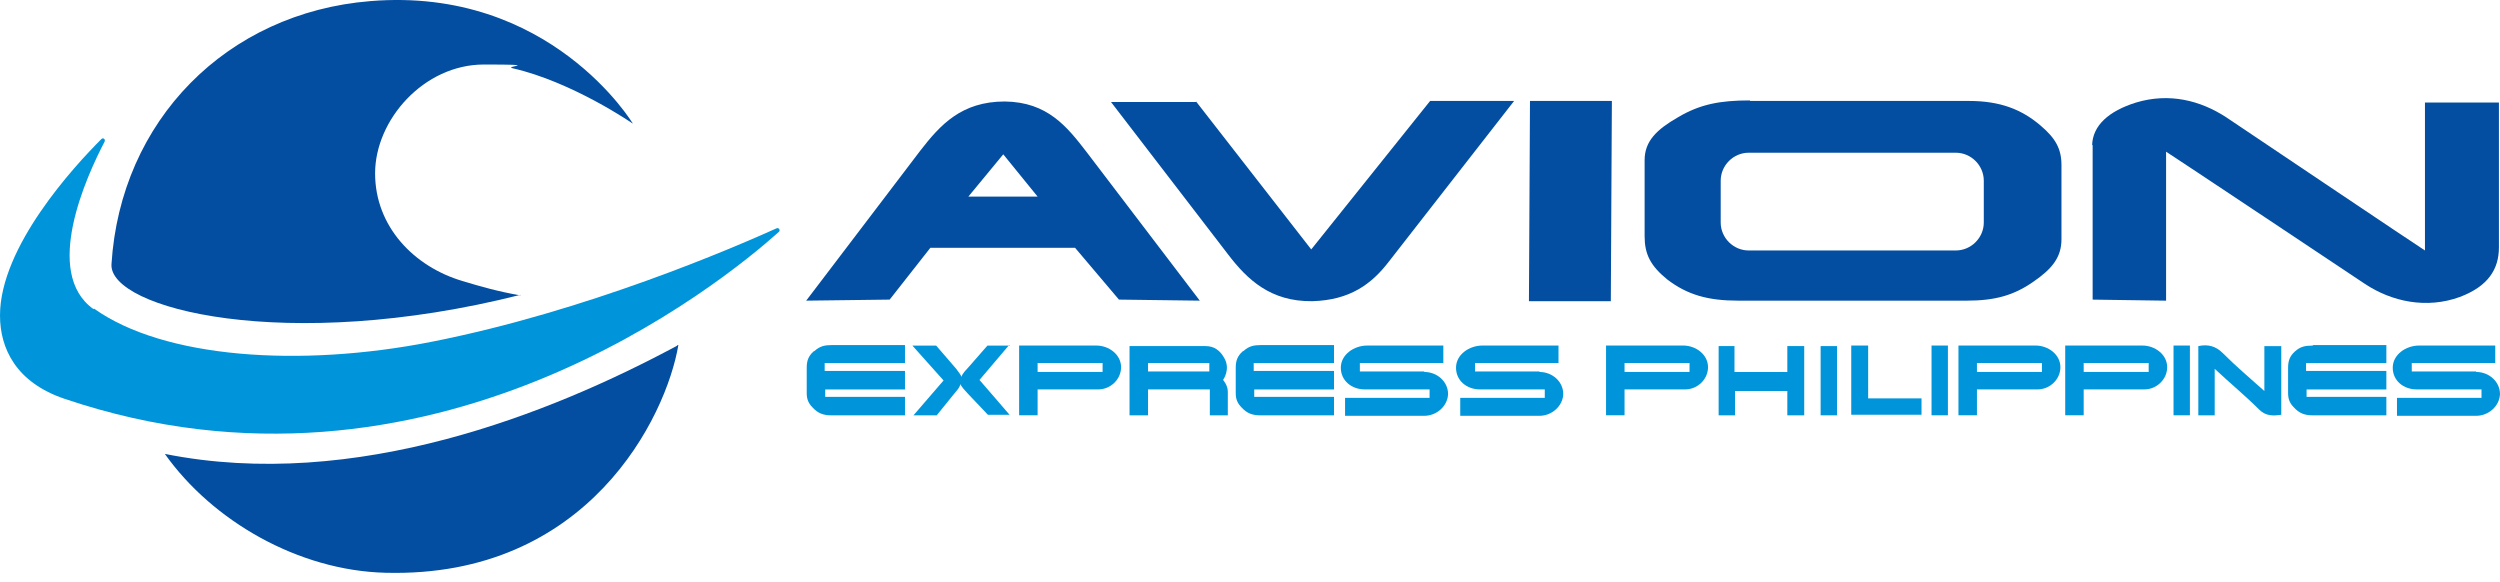
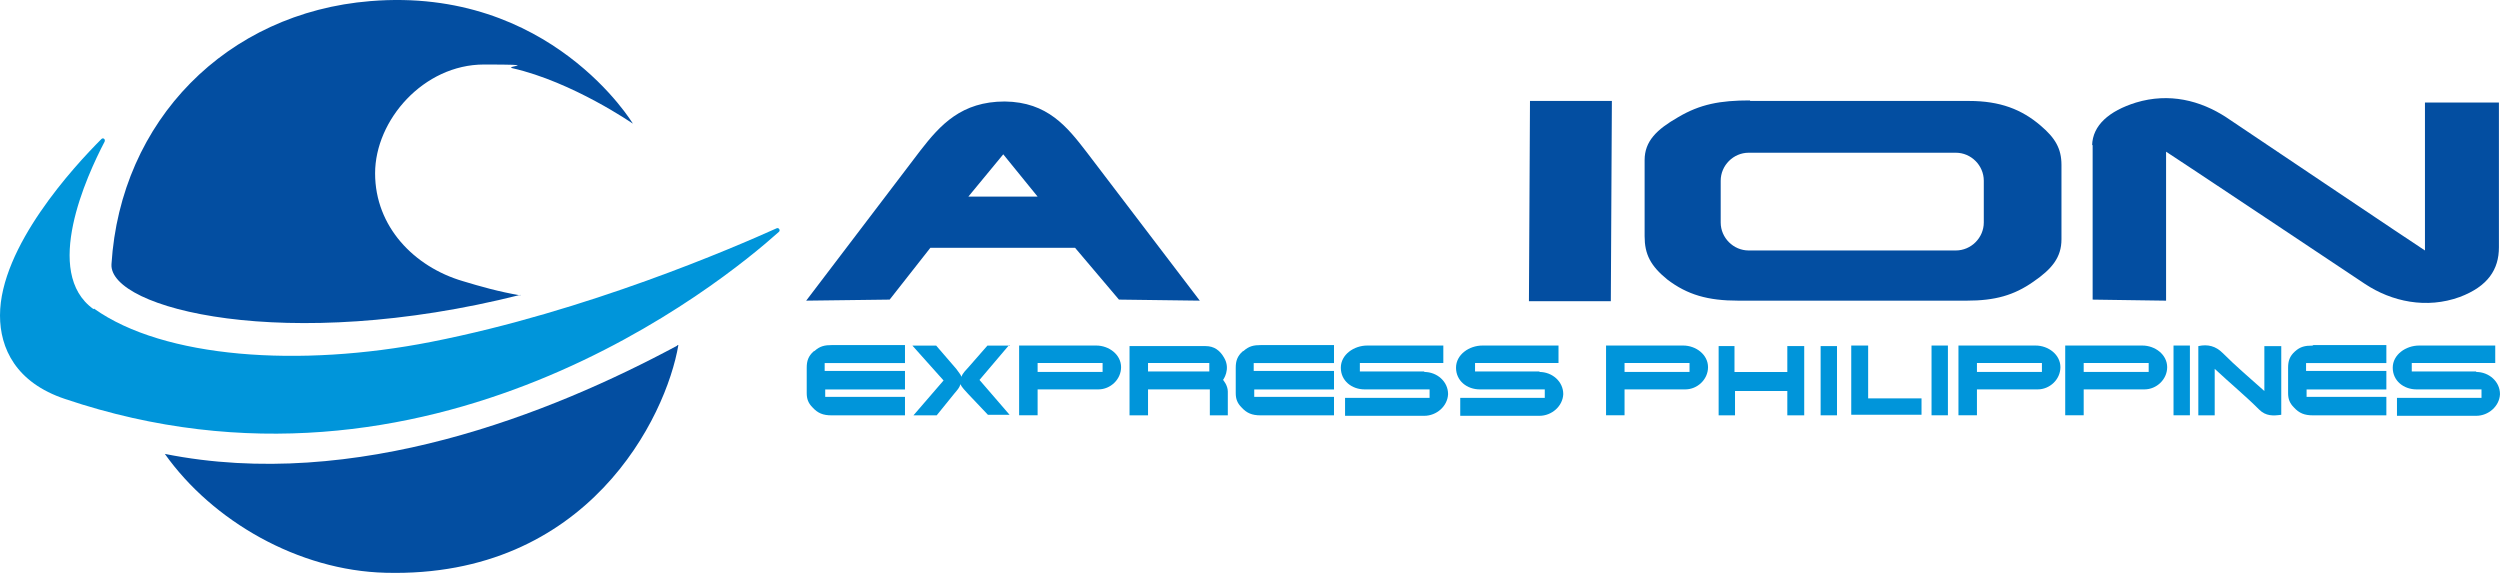
<svg xmlns="http://www.w3.org/2000/svg" width="176" height="41" viewBox="0 0 176 41" fill="none">
  <path fill-rule="evenodd" clip-rule="evenodd" d="M62.632 21.092L65.496 17.447H75.687L78.774 21.092L84.465 21.166L76.505 10.715C75.129 8.93 73.753 7.182 70.741 7.145C67.691 7.145 66.203 8.781 64.79 10.604L56.756 21.166L62.632 21.092ZM68.174 13.839L70.629 10.864L73.046 13.839H68.174Z" fill="#034EA1" />
-   <path fill-rule="evenodd" clip-rule="evenodd" d="M84.203 7.182H78.215L86.472 17.931C87.811 19.679 89.447 21.241 92.385 21.204C95.026 21.129 96.551 20.014 97.778 18.414L106.593 7.107H100.68L92.311 17.559L84.203 7.145V7.182Z" fill="#034EA1" />
  <path fill-rule="evenodd" clip-rule="evenodd" d="M113.476 7.107H107.711L107.637 21.204H113.402L113.476 7.107Z" fill="#034EA1" />
  <path fill-rule="evenodd" clip-rule="evenodd" d="M123.183 7.07C121.1 7.07 119.687 7.331 118.124 8.26C116.637 9.116 115.781 9.934 115.781 11.273V16.629C115.781 17.893 116.19 18.712 117.381 19.679C118.794 20.757 120.244 21.166 122.364 21.166H138.469C140.44 21.166 141.779 20.795 143.156 19.828C144.457 18.935 145.127 18.117 145.127 16.852V11.608C145.127 10.455 144.68 9.711 143.676 8.856C142.337 7.703 140.812 7.107 138.618 7.107H123.22L123.183 7.07ZM139.659 12.724V15.662C139.659 16.741 138.767 17.633 137.688 17.633H123.108C122.03 17.633 121.137 16.741 121.137 15.662V12.724C121.137 11.645 122.03 10.752 123.108 10.752H137.688C138.767 10.752 139.659 11.645 139.659 12.724Z" fill="#034EA1" />
  <path fill-rule="evenodd" clip-rule="evenodd" d="M147.322 10.195V21.093C147.285 21.093 152.492 21.167 152.492 21.167V10.679C152.529 10.679 166.477 19.977 166.477 19.977C168.374 21.242 170.829 21.762 173.172 20.907C175.143 20.163 175.924 18.973 175.924 17.411V7.22C175.961 7.22 170.717 7.22 170.717 7.22V17.634C170.68 17.634 156.732 8.261 156.732 8.261C154.91 7.071 152.715 6.513 150.372 7.22C148.475 7.815 147.322 8.819 147.285 10.232L147.322 10.195Z" fill="#034EA1" />
  <path d="M6.62 21.726C11.53 25.222 21.089 25.891 30.35 24.069C41.322 21.912 51.699 17.411 54.674 16.072C54.823 15.998 54.972 16.221 54.823 16.333C50.88 19.866 30.238 36.752 4.575 28.086C1.116 26.933 0 24.515 0 22.209C0 17.374 5.207 11.721 7.141 9.787C7.253 9.675 7.439 9.787 7.364 9.973C6.1 12.39 2.976 19.197 6.583 21.763L6.62 21.726Z" fill="#0095DA" />
  <path d="M47.683 24.33C38.831 29.091 24.995 34.633 11.605 31.955C14.953 36.678 21.015 40.175 27.152 40.323C41.397 40.695 46.902 29.351 47.757 24.293H47.683V24.33Z" fill="#034EA1" />
  <path d="M36.635 20.795C35.11 20.535 33.809 20.163 32.581 19.791C29.16 18.787 26.407 15.96 26.407 12.203C26.407 8.447 29.829 4.542 34.069 4.542C38.309 4.542 35.445 4.653 36.077 4.802C40.317 5.769 44.557 8.707 44.557 8.707C44.557 8.707 38.755 -0.963 26.072 0.078C15.956 0.897 8.48 8.484 7.848 18.601C7.662 21.725 20.122 24.924 36.635 20.758V20.795Z" fill="#034EA1" />
  <path d="M155.915 26.002V29.238H154.762V24.366C155.431 24.217 155.989 24.366 156.473 24.849C157.402 25.779 158.369 26.597 159.411 27.527V24.366H160.601V29.201C160.043 29.275 159.522 29.312 159.039 28.829C158.072 27.862 157.031 27.006 155.915 25.965V26.002Z" fill="#0095DA" />
  <path d="M122.145 27.489V29.238H120.992V24.365H122.108V26.188H125.827V24.365H127.017V29.238H125.827V27.527H122.108L122.145 27.489Z" fill="#0095DA" />
  <path d="M130.328 24.326H131.518V28.046H135.275V29.198H130.328V24.326Z" fill="#0095DA" />
  <path d="M135.98 24.326H137.133V29.236H135.98V24.326Z" fill="#0095DA" />
  <path d="M153.016 24.326H154.169V29.236H153.016V24.326Z" fill="#0095DA" />
  <path d="M128.172 29.238V24.365H129.325V29.238H128.172Z" fill="#0095DA" />
  <path fill-rule="evenodd" clip-rule="evenodd" d="M174.326 26.149H169.788V25.554H175.665V24.326H170.309C169.379 24.326 168.449 24.959 168.449 25.888C168.449 26.818 169.23 27.413 170.123 27.413H174.698V28.008H168.747V29.273H174.326C175.181 29.273 175.962 28.603 175.999 27.748C175.999 26.855 175.218 26.186 174.326 26.186V26.149Z" fill="#0095DA" />
  <path fill-rule="evenodd" clip-rule="evenodd" d="M162.793 24.33C162.272 24.33 161.937 24.405 161.566 24.739C161.194 25.074 161.082 25.409 161.082 25.892V27.677C161.082 28.087 161.194 28.384 161.491 28.682C161.863 29.091 162.235 29.24 162.83 29.24H168V27.938H162.384V27.417H168V26.115H162.347V25.558H168V24.293H162.867L162.793 24.33Z" fill="#0095DA" />
  <path d="M143.305 24.326H137.875V29.236H139.177V27.413H143.454C144.309 27.413 145.053 26.707 145.053 25.851C145.053 24.959 144.198 24.326 143.305 24.326ZM143.751 26.186H139.177V25.554H143.751V26.186Z" fill="#0095DA" />
  <path d="M150.821 24.326H145.391V29.236H146.692V27.413H150.97C151.825 27.413 152.569 26.707 152.569 25.851C152.569 24.959 151.713 24.326 150.821 24.326ZM151.267 26.186H146.692V25.554H151.267V26.186Z" fill="#0095DA" />
  <path d="M118.497 24.326H113.066V29.236H114.368V27.413H118.645C119.501 27.413 120.245 26.707 120.245 25.851C120.245 24.959 119.389 24.326 118.497 24.326ZM118.943 26.186H114.368V25.554H118.943V26.186Z" fill="#0095DA" />
  <path d="M100.271 26.149H95.734V25.554H101.61V24.326H96.254C95.324 24.326 94.394 24.959 94.394 25.888C94.394 26.818 95.176 27.413 96.068 27.413H100.643V28.008H94.692V29.273H100.271C101.127 29.273 101.908 28.603 101.945 27.748C101.945 26.855 101.164 26.186 100.271 26.186V26.149Z" fill="#0095DA" />
  <path d="M108.38 26.149H103.843V25.554H109.719V24.326H104.364C103.434 24.326 102.504 24.959 102.504 25.888C102.504 26.818 103.285 27.413 104.178 27.413H108.752V28.008H102.801V29.273H108.38C109.236 29.273 110.017 28.603 110.054 27.748C110.054 26.855 109.273 26.186 108.38 26.186V26.149Z" fill="#0095DA" />
  <path d="M87.48 24.739C87.108 25.074 86.996 25.409 86.996 25.892V27.677C86.996 28.087 87.108 28.384 87.405 28.682C87.777 29.091 88.149 29.24 88.744 29.24H93.914V27.938H88.298V27.417H93.914V26.115H88.261V25.558H93.914V24.293H88.781C88.261 24.293 87.926 24.367 87.554 24.702L87.48 24.739Z" fill="#0095DA" />
  <path d="M71.113 24.33H69.514L68.212 25.818C67.989 26.078 67.766 26.264 67.691 26.525C67.617 26.339 67.468 26.19 67.319 25.967L65.906 24.33H64.232L66.427 26.785L64.307 29.24H65.943L67.208 27.677C67.394 27.454 67.543 27.306 67.617 27.045C67.728 27.306 67.952 27.492 68.175 27.752L69.551 29.203H71.076L68.956 26.748L71.039 24.293L71.113 24.33Z" fill="#0095DA" />
  <path d="M57.276 24.739C56.904 25.074 56.793 25.409 56.793 25.892V27.677C56.793 28.087 56.904 28.384 57.202 28.682C57.574 29.091 57.946 29.24 58.541 29.24H63.711V27.938H58.095V27.417H63.711V26.115H58.057V25.558H63.711V24.293H58.578C58.057 24.293 57.723 24.367 57.351 24.702L57.276 24.739Z" fill="#0095DA" />
  <path d="M86.177 25.183C85.88 24.663 85.471 24.365 84.875 24.365H79.519V29.238H80.821V27.415H85.173V29.238H86.438V27.564C86.438 27.117 86.103 26.746 86.103 26.746C86.103 26.746 86.661 26.002 86.177 25.183ZM85.136 26.151H80.821V25.555H85.136V26.151Z" fill="#0095DA" />
  <path d="M77.176 24.326H71.746V29.236H73.048V27.413H77.325C78.18 27.413 78.924 26.707 78.924 25.851C78.924 24.959 78.069 24.326 77.176 24.326ZM77.623 26.186H73.048V25.554H77.623V26.186Z" fill="#0095DA" />
</svg>